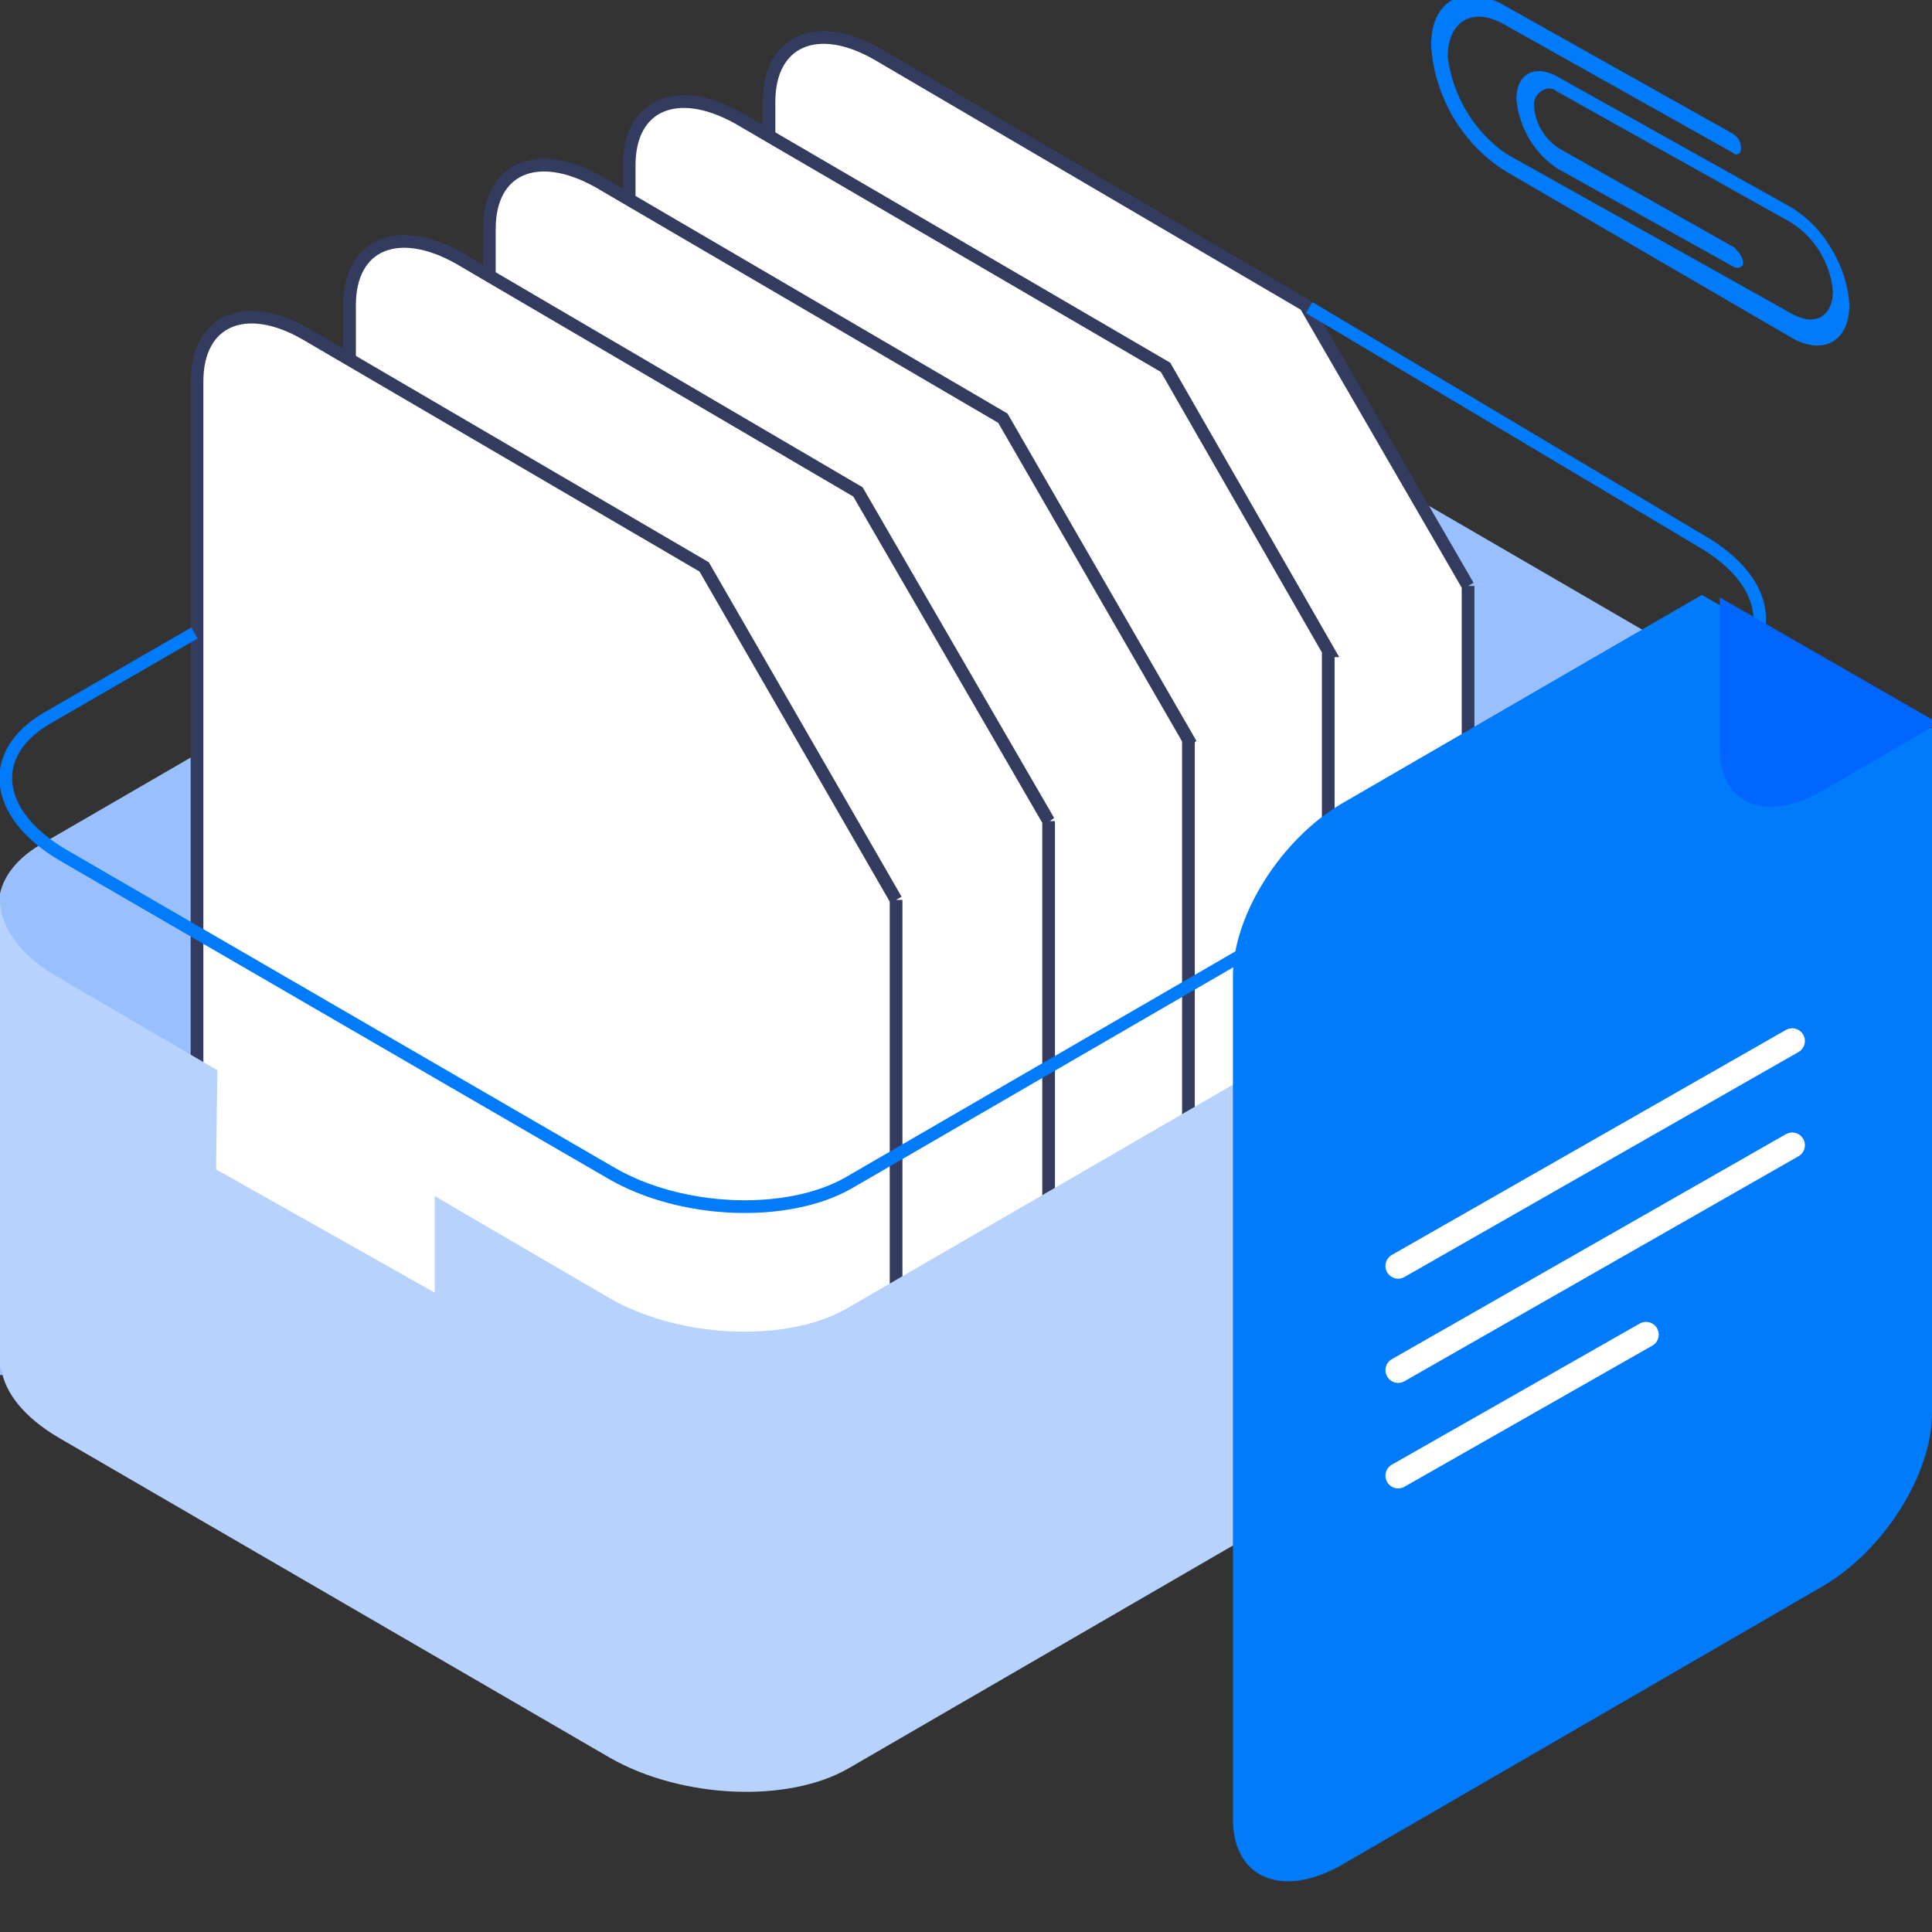
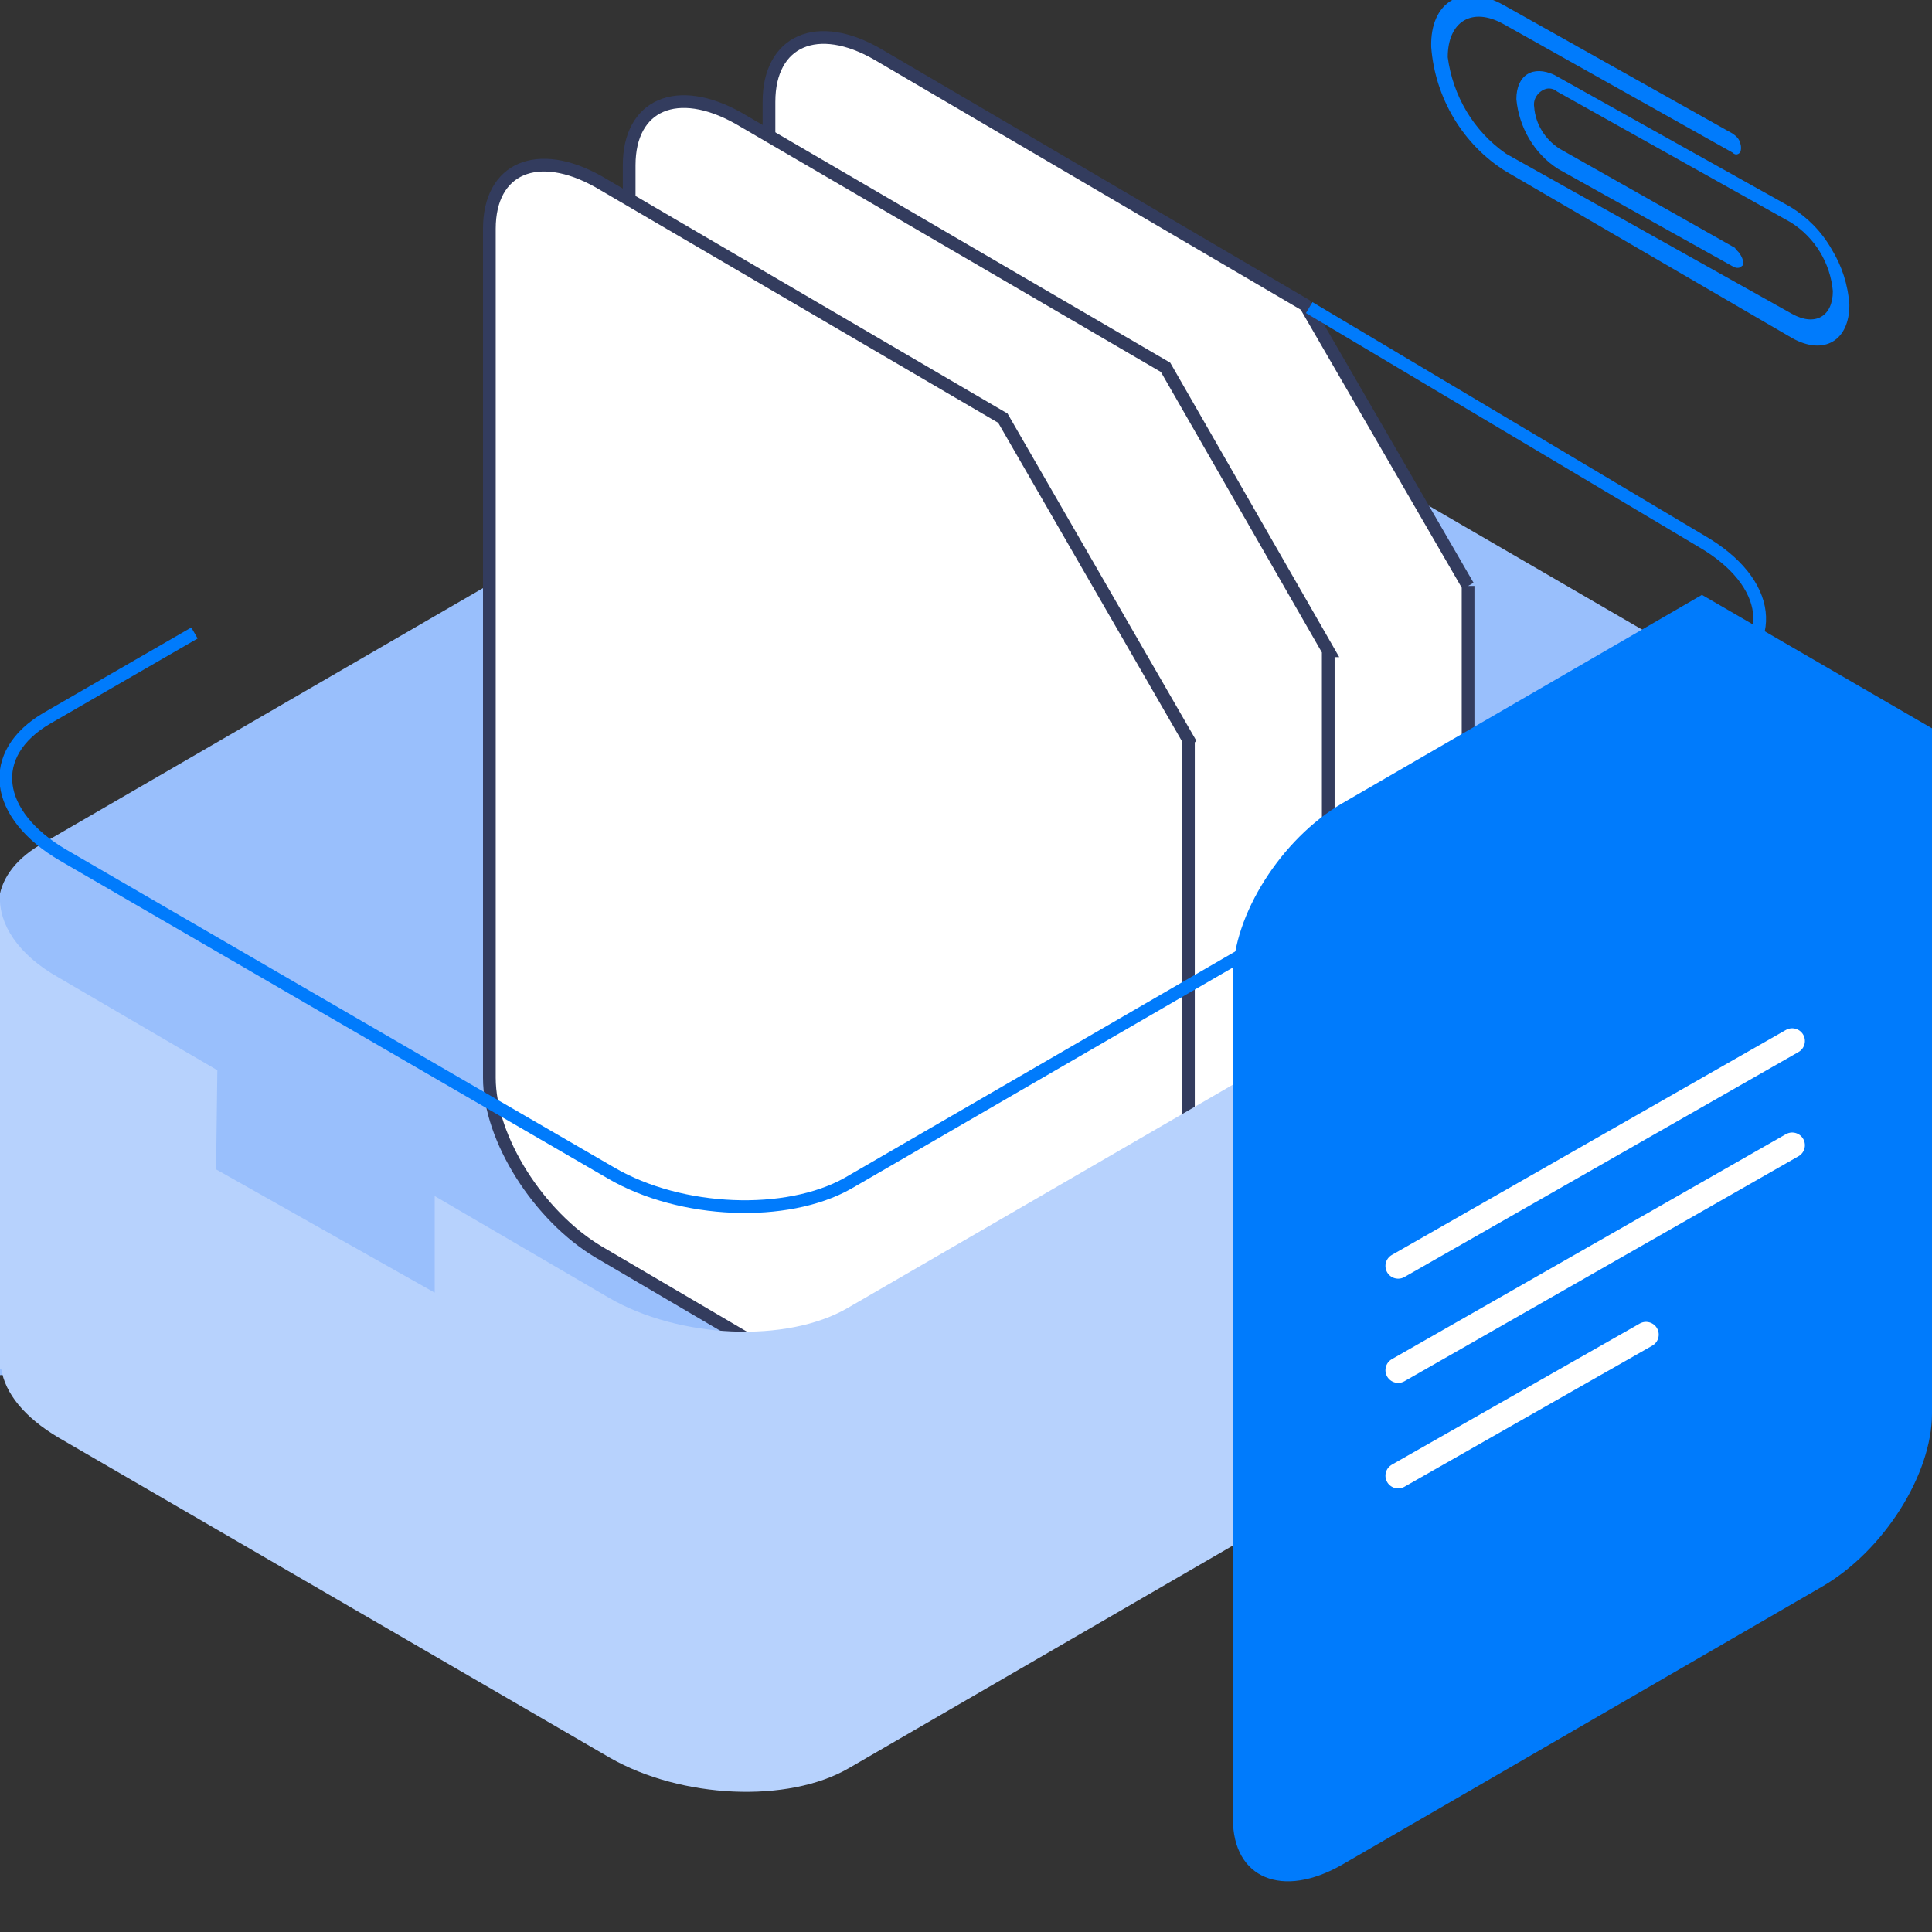
<svg xmlns="http://www.w3.org/2000/svg" version="1.1" id="docs" x="0" y="0" viewBox="0 0 152 152" xml:space="preserve">
  <rect x="0" y="0" width="152" height="152" fill="#333333" stroke="none" />
  <style>.st1,.st4{fill-rule:evenodd;clip-rule:evenodd}.st1{stroke:#333c5e;stroke-linecap:round;fill:#fff}.st4{fill:#007bfc}</style>
  <g id="box">
    <path id="Prostokąt_zaokrąglony_1358_kopia_3" d="M139 95.2l-69.4 6.5-2.9 1.6c-4.3 2.5-11.3 2.5-16.8.2l-50 4.7V71c.1-1.7 1.2-3.3 3.2-4.5l69-40c4.8-2.8 13.2-2.4 18.8.8l43.4 25.2c3.2 1.8 4.7 4.2 4.6 6.4l.1 36.3z" fill-rule="evenodd" clip-rule="evenodd" fill="#99bffc" />
    <path id="Prostokąt_zaokrąglony_1357_kopia_6" class="st1" d="M115.5 46.1V107c0 4.8-3.8 6.5-8.6 3.7L69.1 88.5c-4.7-2.8-8.6-8.9-8.6-13.7V8c0-4.8 3.8-6.5 8.6-3.7L102.7 24l12.8 22.1z" />
    <path id="Prostokąt_zaokrąglony_1357_kopia_5" class="st1" d="M104.5 51.2V112c0 4.8-3.8 6.5-8.6 3.7L58.1 93.5c-4.7-2.8-8.6-8.9-8.6-13.7V13c0-4.8 3.8-6.4 8.6-3.7l33.6 19.6 12.8 22.3z" />
    <path id="Prostokąt_zaokrąglony_1357_kopia_4" class="st1" d="M93.5 58.2V117c0 4.8-3.8 6.4-8.6 3.7L47.1 98.5c-4.7-2.8-8.6-8.9-8.6-13.7V18c0-4.8 3.8-6.4 8.6-3.7l31.8 18.6 14.6 25.3z" />
-     <path id="Prostokąt_zaokrąglony_1357_kopia_3" class="st1" d="M82.5 64.6V123c0 4.8-3.8 6.4-8.6 3.7l-37.8-22.1c-4.7-2.8-8.6-8.9-8.6-13.7V24c0-4.8 3.8-6.4 8.6-3.7l31.4 18.4 15 25.9z" />
-     <path id="Prostokąt_zaokrąglony_1357_kopia_2" class="st1" d="M70.5 70.8V129c0 4.8-3.8 6.5-8.6 3.7l-37.8-22.1c-4.7-2.8-8.6-8.9-8.6-13.7V30c0-4.8 3.8-6.5 8.6-3.7l31.3 18.3 15.1 26.2z" />
    <path id="Prostokąt_zaokrąglony_1358_kopia_2" d="M139 94.6c-.1 1.7-1.2 3.3-3.2 4.5l-69 40c-4.8 2.8-13.2 2.4-18.8-.8L4.6 113.1c-2.7-1.6-4.2-3.5-4.5-5.4H0V70.5c-.1 2.2 1.4 4.6 4.6 6.4l12.5 7.3L17 92l17.2 9.7v-7.6l13.7 8c5.5 3.2 14 3.6 18.8.8l69-40c2.1-1.2 3.1-2.8 3.2-4.5l.1 36.2z" fill-rule="evenodd" clip-rule="evenodd" fill="#b7d2fd" />
    <g id="Grupa_64">
      <path id="Prostokąt_zaokrąglony_1358_kopia_4" d="M15.3 49.8L3.7 56.5C-1.1 59.3-.5 64.1 5 67.3l43.1 25c5.5 3.2 13.8 3.5 18.6.8l68.5-39.7c4.8-2.8 4.2-7.6-1.3-10.8L103 24.2" fill="none" stroke="#007bfc" />
    </g>
  </g>
  <path id="Kształt_1555" class="st4" d="M144.1 19.6c-.8-1.4-1.9-2.5-3.2-3.3L122.3 5.9c-1.7-.8-3 0-3 1.9.2 2.2 1.4 4.3 3.3 5.5l13.8 7.7c.2.1.4.1.6 0 0 0 0-.1.1-.1.1-.3 0-.6-.2-.9-.1-.2-.3-.3-.4-.5l-13.8-7.8c-1.1-.7-1.9-1.9-2-3.3-.1-.6.3-1.2.9-1.4.3-.1.7 0 .9.2l18.4 10.3c1.9 1.2 3.1 3.2 3.3 5.4 0 2-1.4 2.8-3.2 1.8l-22.5-12.6c-2.6-1.8-4.2-4.6-4.6-7.6 0-2.8 1.9-4 4.4-2.6l18 10.1c.2.2.4.2.6 0 .1-.2.1-.5 0-.8-.1-.3-.3-.5-.6-.7L118.3.4c-3.2-1.8-5.8-.3-5.7 3.3.3 4 2.5 7.7 5.9 9.8L141 26.6c2.5 1.4 4.5.2 4.5-2.6-.1-1.6-.6-3.1-1.4-4.4z" />
  <g id="file">
    <path id="Prostokąt_zaokrąglony_1357_kopia" class="st4" d="M152 57.3v53.9c0 4.8-3.8 10.8-8.6 13.6l-37.8 21.9c-4.7 2.7-8.6 1.1-8.6-3.6V76.8c0-4.8 3.8-10.8 8.6-13.6l28.3-16.4L152 57.3z" />
-     <path id="Prostokąt_zaokrąglony_1357_kopia_7" d="M152 56.6v.6l-8.6 5c-4.5 2.6-8.1 1.1-8.1-3.4V47l16.7 9.6z" fill-rule="evenodd" clip-rule="evenodd" fill="#06f" />
    <path id="Kształt_1278_kopia_8" d="M110 99.6l31-17.7m-31 34.2l19.5-11.1m-19.5 2.8l31-17.7" fill="none" stroke="#fff" stroke-width="2" stroke-linecap="round" stroke-linejoin="round" />
  </g>
</svg>